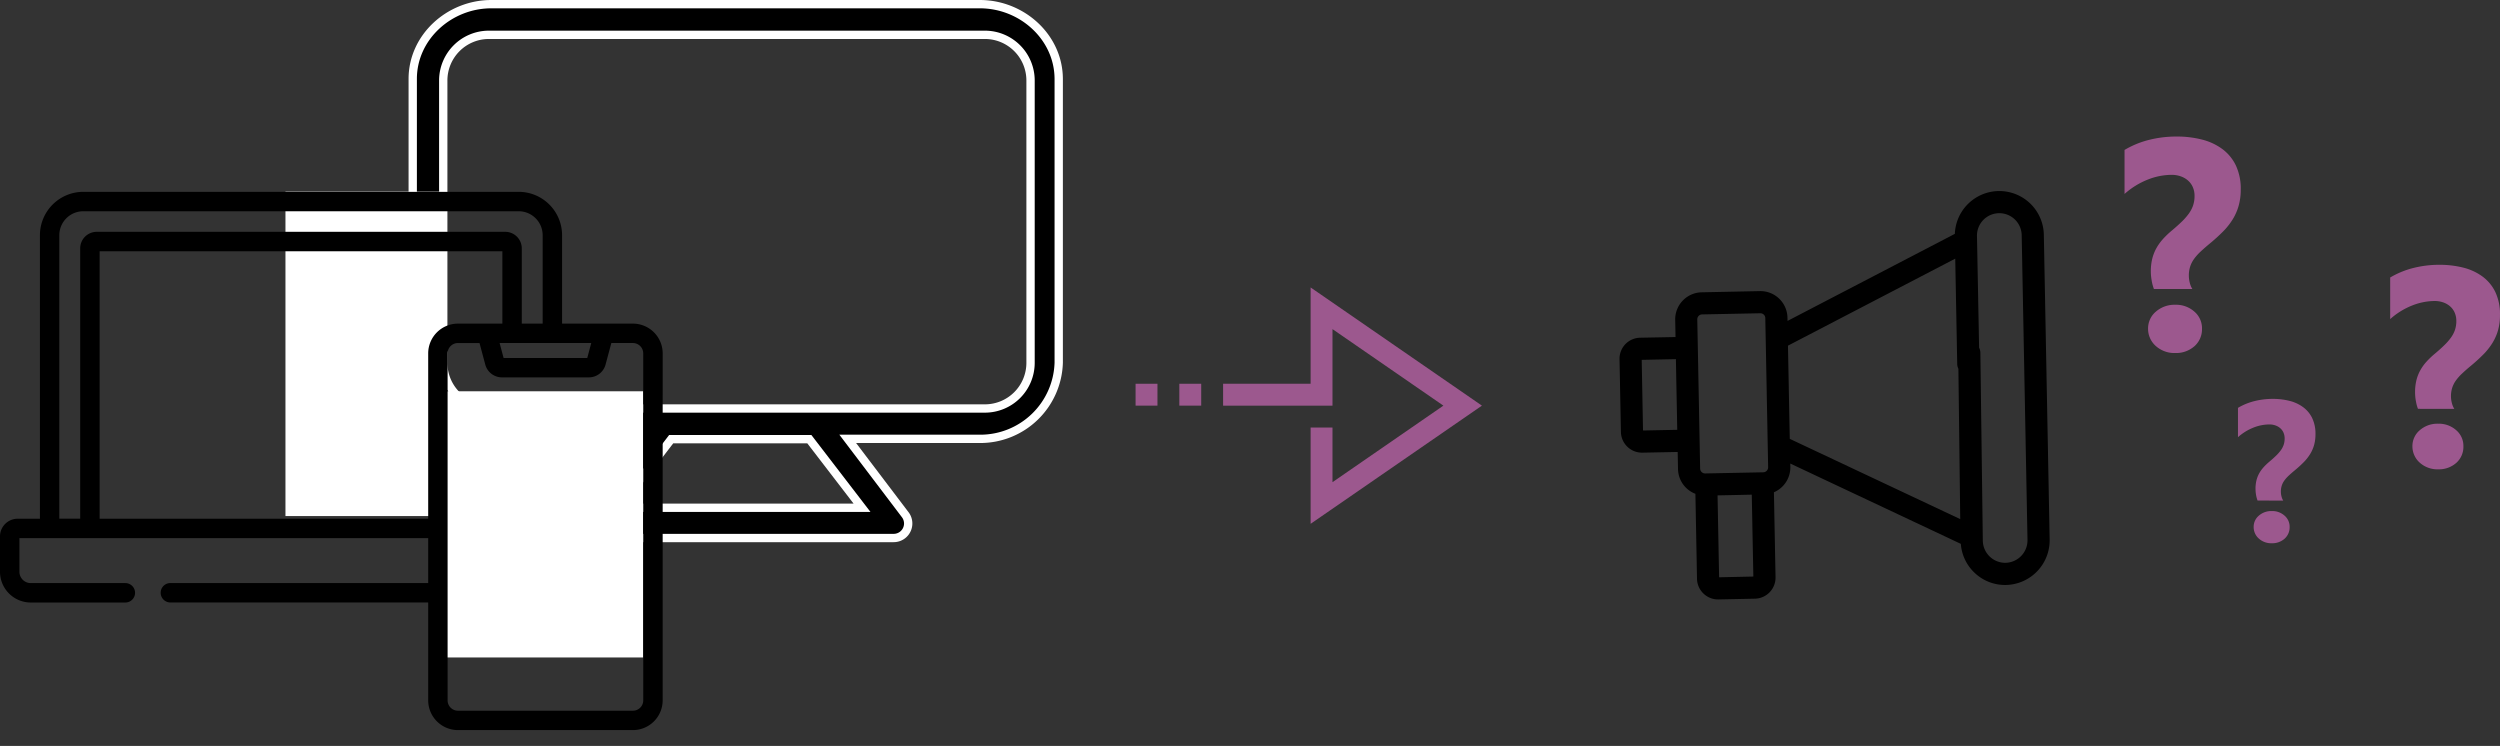
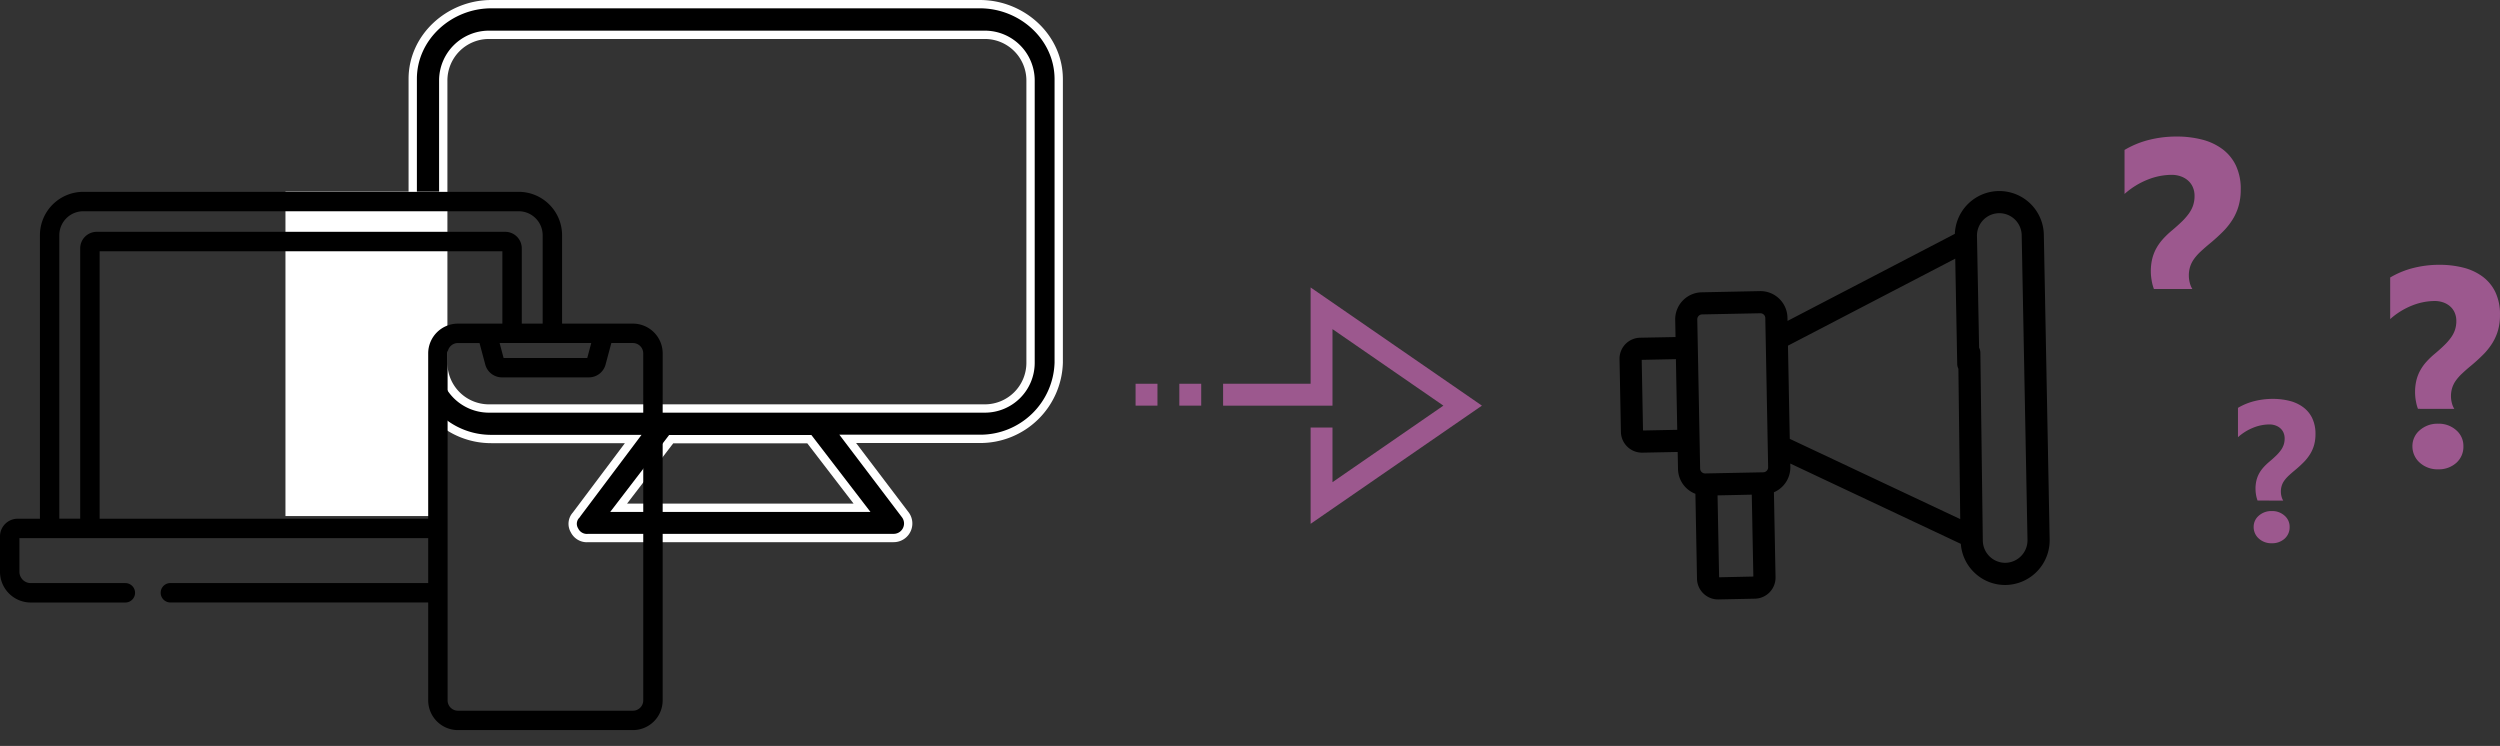
<svg xmlns="http://www.w3.org/2000/svg" width="300.546" height="89.677">
  <rect width="100%" height="100%" fill="#333333" stroke="none" />
  <path data-name="パス 311" d="M245.706 28.212a5.351 5.351 0 00-10.697-.099L214.894 38.58l-.008-.395a3.253 3.253 0 00-3.31-3.189l-6.997.144a3.252 3.252 0 00-3.189 3.313l.04 2.066-4.249.081a2.523 2.523 0 00-2.484 2.575l.167 8.769a2.538 2.538 0 002.578 2.474l4.245-.083.042 2.06a3.244 3.244 0 002.09 2.969l.192 10.218a2.511 2.511 0 00.778 1.773 2.601 2.601 0 00.237.202 2.508 2.508 0 001.566.506l4.383-.09a2.532 2.532 0 002.477-2.576l-.194-10.216a3.263 3.263 0 001.975-3.052l-.008-.402 20.503 9.655a5.314 5.314 0 001.619 3.446 5.477 5.477 0 00.503.429 5.302 5.302 0 003.311 1.067 5.371 5.371 0 005.245-5.465zm-48.185 23.542l-.158-8.493 4.11-.085.163 8.495zm6.867 4.594l-.064-3.357v-.038l-.28-14.557a.588.588 0 01.576-.597l7.002-.14a.591.591 0 01.42.166.575.575 0 01.179.406l.293 15.366.001.027.048 2.554a.6.6 0 01-.577.6l-.106.003h-.01l-3.963.079-2.924.058a.6.6 0 01-.595-.57zm2.28 13.052l-.187-9.846 1.205-.024 2.909-.063.189 9.844zm34.439-1.74a2.701 2.701 0 01-2.736-2.637l-.295-22.608a1.332 1.332 0 10-2.663.052l.243 19.94-20.493-9.65-.216-11.203 20.109-10.46.238 12.661a1.333 1.333 0 102.667-.047l-.292-15.335a2.688 2.688 0 015.375-.11l.698 36.646a2.701 2.701 0 01-2.635 2.75z" />
  <g data-name="グループ 103">
    <path data-name="パス 307" d="M117.799.5H59.062c-5.038 0-9.444 3.95-9.444 8.988v34.126a9.425 9.425 0 009.444 9.163h17.063l-6.881 9.163a1.535 1.535 0 00-.176 1.826 1.655 1.655 0 001.65.913h36.689a1.747 1.747 0 001.387-2.844l-6.881-9.076h15.921a9.436 9.436 0 009.444-9.163V9.488C127.261 4.45 122.855.5 117.799.5zm-14.166 60.545H74.37l6.32-8.251h16.606zm20.258-17.431a5.491 5.491 0 01-5.495 5.495H58.781a5.491 5.491 0 01-5.494-5.495V9.681a5.492 5.492 0 015.495-5.495h59.614a5.491 5.491 0 015.495 5.495z" stroke="#fff" />
  </g>
  <g data-name="next (1)">
    <g data-name="グループ 107">
      <g data-name="グループ 106" fill="#9c588e">
        <path data-name="パス 312" d="M157.56 51.395v11.578l20.594-14.208-20.594-14.208v11.578h-10.521v2.63h13.151v-9.2l13.332 9.2-13.332 9.2v-6.57z" />
        <path data-name="長方形 275" d="M141.778 46.135h2.63v2.63h-2.63z" />
        <path data-name="長方形 276" d="M136.518 46.135h2.63v2.63h-2.63z" />
      </g>
    </g>
  </g>
  <g data-name="グループ 721" fill="#9c588e">
-     <path data-name="パス 2375" d="M258.941 34.744a5.355 5.355 0 01-.272-1.028 6.49 6.49 0 01-.1-1.081 6.411 6.411 0 01.158-1.477 5.151 5.151 0 01.475-1.257 5.938 5.938 0 01.791-1.125 10.17 10.17 0 011.107-1.063q.668-.562 1.169-1.046a7.416 7.416 0 00.853-.967 3.748 3.748 0 00.527-1 3.57 3.57 0 00.176-1.151 2.61 2.61 0 00-.191-1.01 2.255 2.255 0 00-.554-.8 2.624 2.624 0 00-.879-.527 3.274 3.274 0 00-1.151-.193 7.876 7.876 0 00-2.848.571 9.323 9.323 0 00-2.794 1.728v-5.291a10.958 10.958 0 012.953-1.213 13.434 13.434 0 013.3-.4 12.224 12.224 0 013.041.36 7 7 0 012.452 1.134 5.331 5.331 0 011.635 1.978 6.526 6.526 0 01.589 2.892 7.131 7.131 0 01-.246 1.942 6.522 6.522 0 01-.714 1.639 8.291 8.291 0 01-1.178 1.485 21.808 21.808 0 01-1.622 1.468q-.615.51-1.081.949a6.029 6.029 0 00-.773.87 3.37 3.37 0 00-.466.914 3.526 3.526 0 00-.158 1.1 3.415 3.415 0 00.114.861 2.523 2.523 0 00.308.738zm2.566 7.695a3.351 3.351 0 01-2.337-.839 2.761 2.761 0 01-.932-2.075 2.637 2.637 0 01.932-2.056 3.394 3.394 0 012.337-.83 3.3 3.3 0 012.3.826 2.625 2.625 0 01.914 2.057 2.722 2.722 0 01-.9 2.092 3.329 3.329 0 01-2.314.825z" />
+     <path data-name="パス 2375" d="M258.941 34.744a5.355 5.355 0 01-.272-1.028 6.49 6.49 0 01-.1-1.081 6.411 6.411 0 01.158-1.477 5.151 5.151 0 01.475-1.257 5.938 5.938 0 01.791-1.125 10.17 10.17 0 011.107-1.063q.668-.562 1.169-1.046a7.416 7.416 0 00.853-.967 3.748 3.748 0 00.527-1 3.57 3.57 0 00.176-1.151 2.61 2.61 0 00-.191-1.01 2.255 2.255 0 00-.554-.8 2.624 2.624 0 00-.879-.527 3.274 3.274 0 00-1.151-.193 7.876 7.876 0 00-2.848.571 9.323 9.323 0 00-2.794 1.728v-5.291a10.958 10.958 0 012.953-1.213 13.434 13.434 0 013.3-.4 12.224 12.224 0 013.041.36 7 7 0 012.452 1.134 5.331 5.331 0 011.635 1.978 6.526 6.526 0 01.589 2.892 7.131 7.131 0 01-.246 1.942 6.522 6.522 0 01-.714 1.639 8.291 8.291 0 01-1.178 1.485 21.808 21.808 0 01-1.622 1.468q-.615.51-1.081.949a6.029 6.029 0 00-.773.87 3.37 3.37 0 00-.466.914 3.526 3.526 0 00-.158 1.1 3.415 3.415 0 00.114.861 2.523 2.523 0 00.308.738zm2.566 7.695z" />
    <path data-name="パス 2374" d="M271.4 60.176a3.57 3.57 0 01-.182-.686 4.327 4.327 0 01-.064-.721 4.274 4.274 0 01.105-.984 3.434 3.434 0 01.316-.838 3.959 3.959 0 01.527-.75 6.78 6.78 0 01.738-.709q.445-.375.779-.7a4.944 4.944 0 00.568-.645 2.5 2.5 0 00.352-.668 2.38 2.38 0 00.117-.768 1.74 1.74 0 00-.127-.668 1.5 1.5 0 00-.369-.533 1.749 1.749 0 00-.586-.352 2.183 2.183 0 00-.768-.129 5.251 5.251 0 00-1.9.381 6.215 6.215 0 00-1.861 1.153v-3.527a7.305 7.305 0 011.973-.809 8.956 8.956 0 012.2-.27 8.149 8.149 0 012.027.24 4.664 4.664 0 011.635.756 3.554 3.554 0 011.09 1.318 4.351 4.351 0 01.393 1.928 4.754 4.754 0 01-.164 1.295 4.348 4.348 0 01-.48 1.1 5.527 5.527 0 01-.785.99 14.539 14.539 0 01-1.078.979q-.41.34-.721.633a4.019 4.019 0 00-.516.58 2.247 2.247 0 00-.311.609 2.351 2.351 0 00-.105.732 2.276 2.276 0 00.076.574 1.682 1.682 0 00.205.492zm1.711 5.133a2.234 2.234 0 01-1.559-.563 1.84 1.84 0 01-.621-1.383 1.758 1.758 0 01.621-1.371 2.263 2.263 0 011.559-.553 2.2 2.2 0 011.535.551 1.75 1.75 0 01.609 1.371 1.814 1.814 0 01-.6 1.395 2.219 2.219 0 01-1.544.553z" />
    <path data-name="パス 2373" d="M290.684 49.149a5.058 5.058 0 01-.257-.971 6.13 6.13 0 01-.091-1.021 6.055 6.055 0 01.149-1.395 4.865 4.865 0 01.448-1.187 5.608 5.608 0 01.747-1.062 9.605 9.605 0 011.046-1q.631-.531 1.1-.988a7 7 0 00.805-.913 3.54 3.54 0 00.5-.946 3.372 3.372 0 00.166-1.087 2.465 2.465 0 00-.183-.955 2.129 2.129 0 00-.523-.755 2.478 2.478 0 00-.83-.5 3.092 3.092 0 00-1.087-.183 7.439 7.439 0 00-2.689.54 8.8 8.8 0 00-2.64 1.635v-5a10.349 10.349 0 012.789-1.146 12.688 12.688 0 013.121-.382 11.545 11.545 0 012.872.34 6.607 6.607 0 012.316 1.071 5.034 5.034 0 011.544 1.868 6.164 6.164 0 01.556 2.731 6.735 6.735 0 01-.225 1.835 6.159 6.159 0 01-.681 1.552 7.83 7.83 0 01-1.112 1.4 20.6 20.6 0 01-1.527 1.386q-.581.481-1.021.9a5.694 5.694 0 00-.73.822 3.183 3.183 0 00-.44.863 3.33 3.33 0 00-.155 1.038 3.225 3.225 0 00.108.813 2.383 2.383 0 00.291.7zm2.424 7.272a3.165 3.165 0 01-2.208-.8 2.607 2.607 0 01-.882-1.956 2.49 2.49 0 01.88-1.942 3.205 3.205 0 012.21-.784 3.121 3.121 0 012.175.78 2.479 2.479 0 01.863 1.942 2.57 2.57 0 01-.847 1.978 3.144 3.144 0 01-2.191.782z" />
  </g>
  <path data-name="長方形 337" fill="#fff" d="M34.318 23.039h19v39h-19z" />
-   <path data-name="長方形 338" fill="#fff" d="M53.318 47.039h24v32h-24z" />
  <g data-name="グループ 216">
    <g data-name="グループ 109">
      <path data-name="パス 315" d="M78.5 48.636a1.167 1.167 0 001.167-1.167v-4.987a3.581 3.581 0 00-3.576-3.577h-8.519V28.278a5.221 5.221 0 00-5.215-5.216H10.013A5.221 5.221 0 004.8 28.278V62.36H2.122A2.124 2.124 0 000 64.482v4.251a3.7 3.7 0 003.7 3.7h11.369a1.167 1.167 0 100-2.334H3.7a1.366 1.366 0 01-1.365-1.365v-4.04h49.142v5.4H20.483a1.167 1.167 0 000 2.334h30.994v11.766a3.581 3.581 0 003.577 3.577h21.035a3.581 3.581 0 003.576-3.577V46.318a1.167 1.167 0 10-2.334 0v37.879a1.244 1.244 0 01-1.242 1.243H55.053a1.244 1.244 0 01-1.243-1.243V42.482a1.244 1.244 0 011.243-1.243h2.593l.7 2.616.008.029a2.081 2.081 0 001.985 1.484H70.8a2.081 2.081 0 001.985-1.484l.008-.029.7-2.616h2.593a1.244 1.244 0 011.242 1.243v4.987a1.167 1.167 0 001.172 1.167zM9.642 29.857v32.5H7.131V28.278a2.885 2.885 0 012.881-2.882h52.345a2.885 2.885 0 012.881 2.882v10.627h-2.511v-9.048a1.99 1.99 0 00-1.988-1.988h-49.11a1.99 1.99 0 00-1.988 1.988zm45.412 9.048a3.581 3.581 0 00-3.577 3.577V62.36h-39.5V30.204h48.416v8.7zm15.546 4.13H60.541l-.479-1.8H71.08z" />
    </g>
  </g>
</svg>